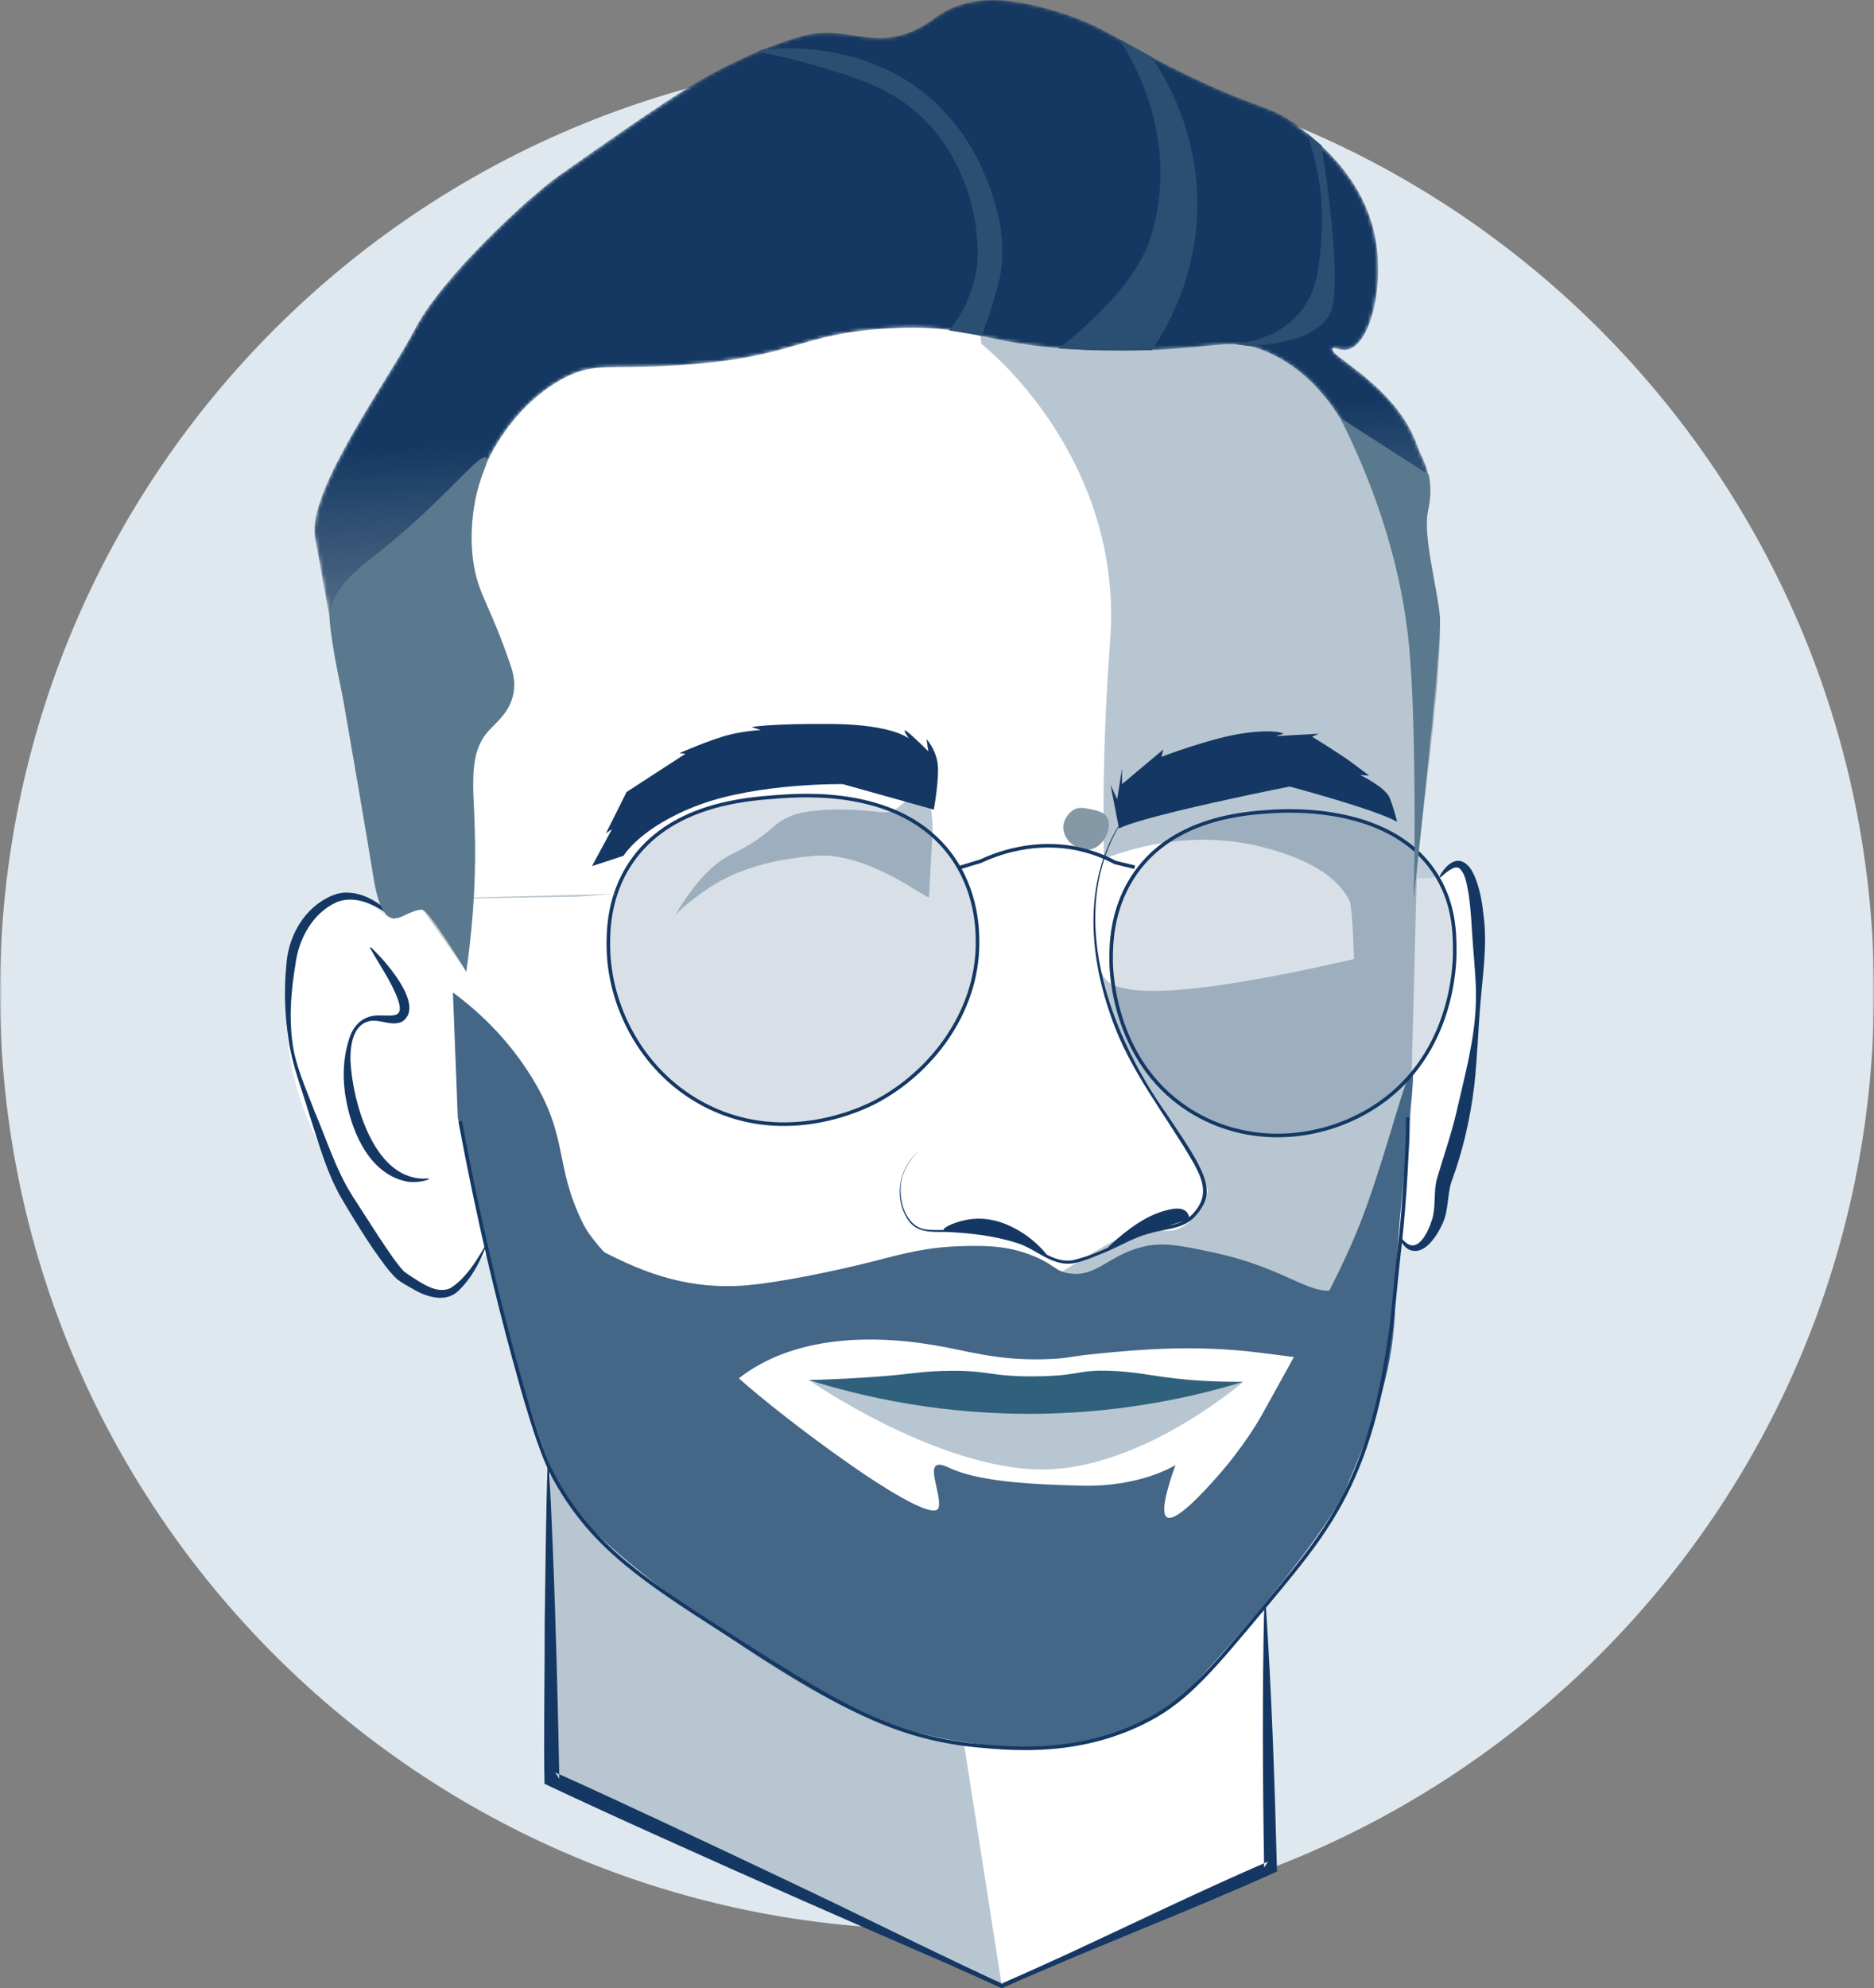
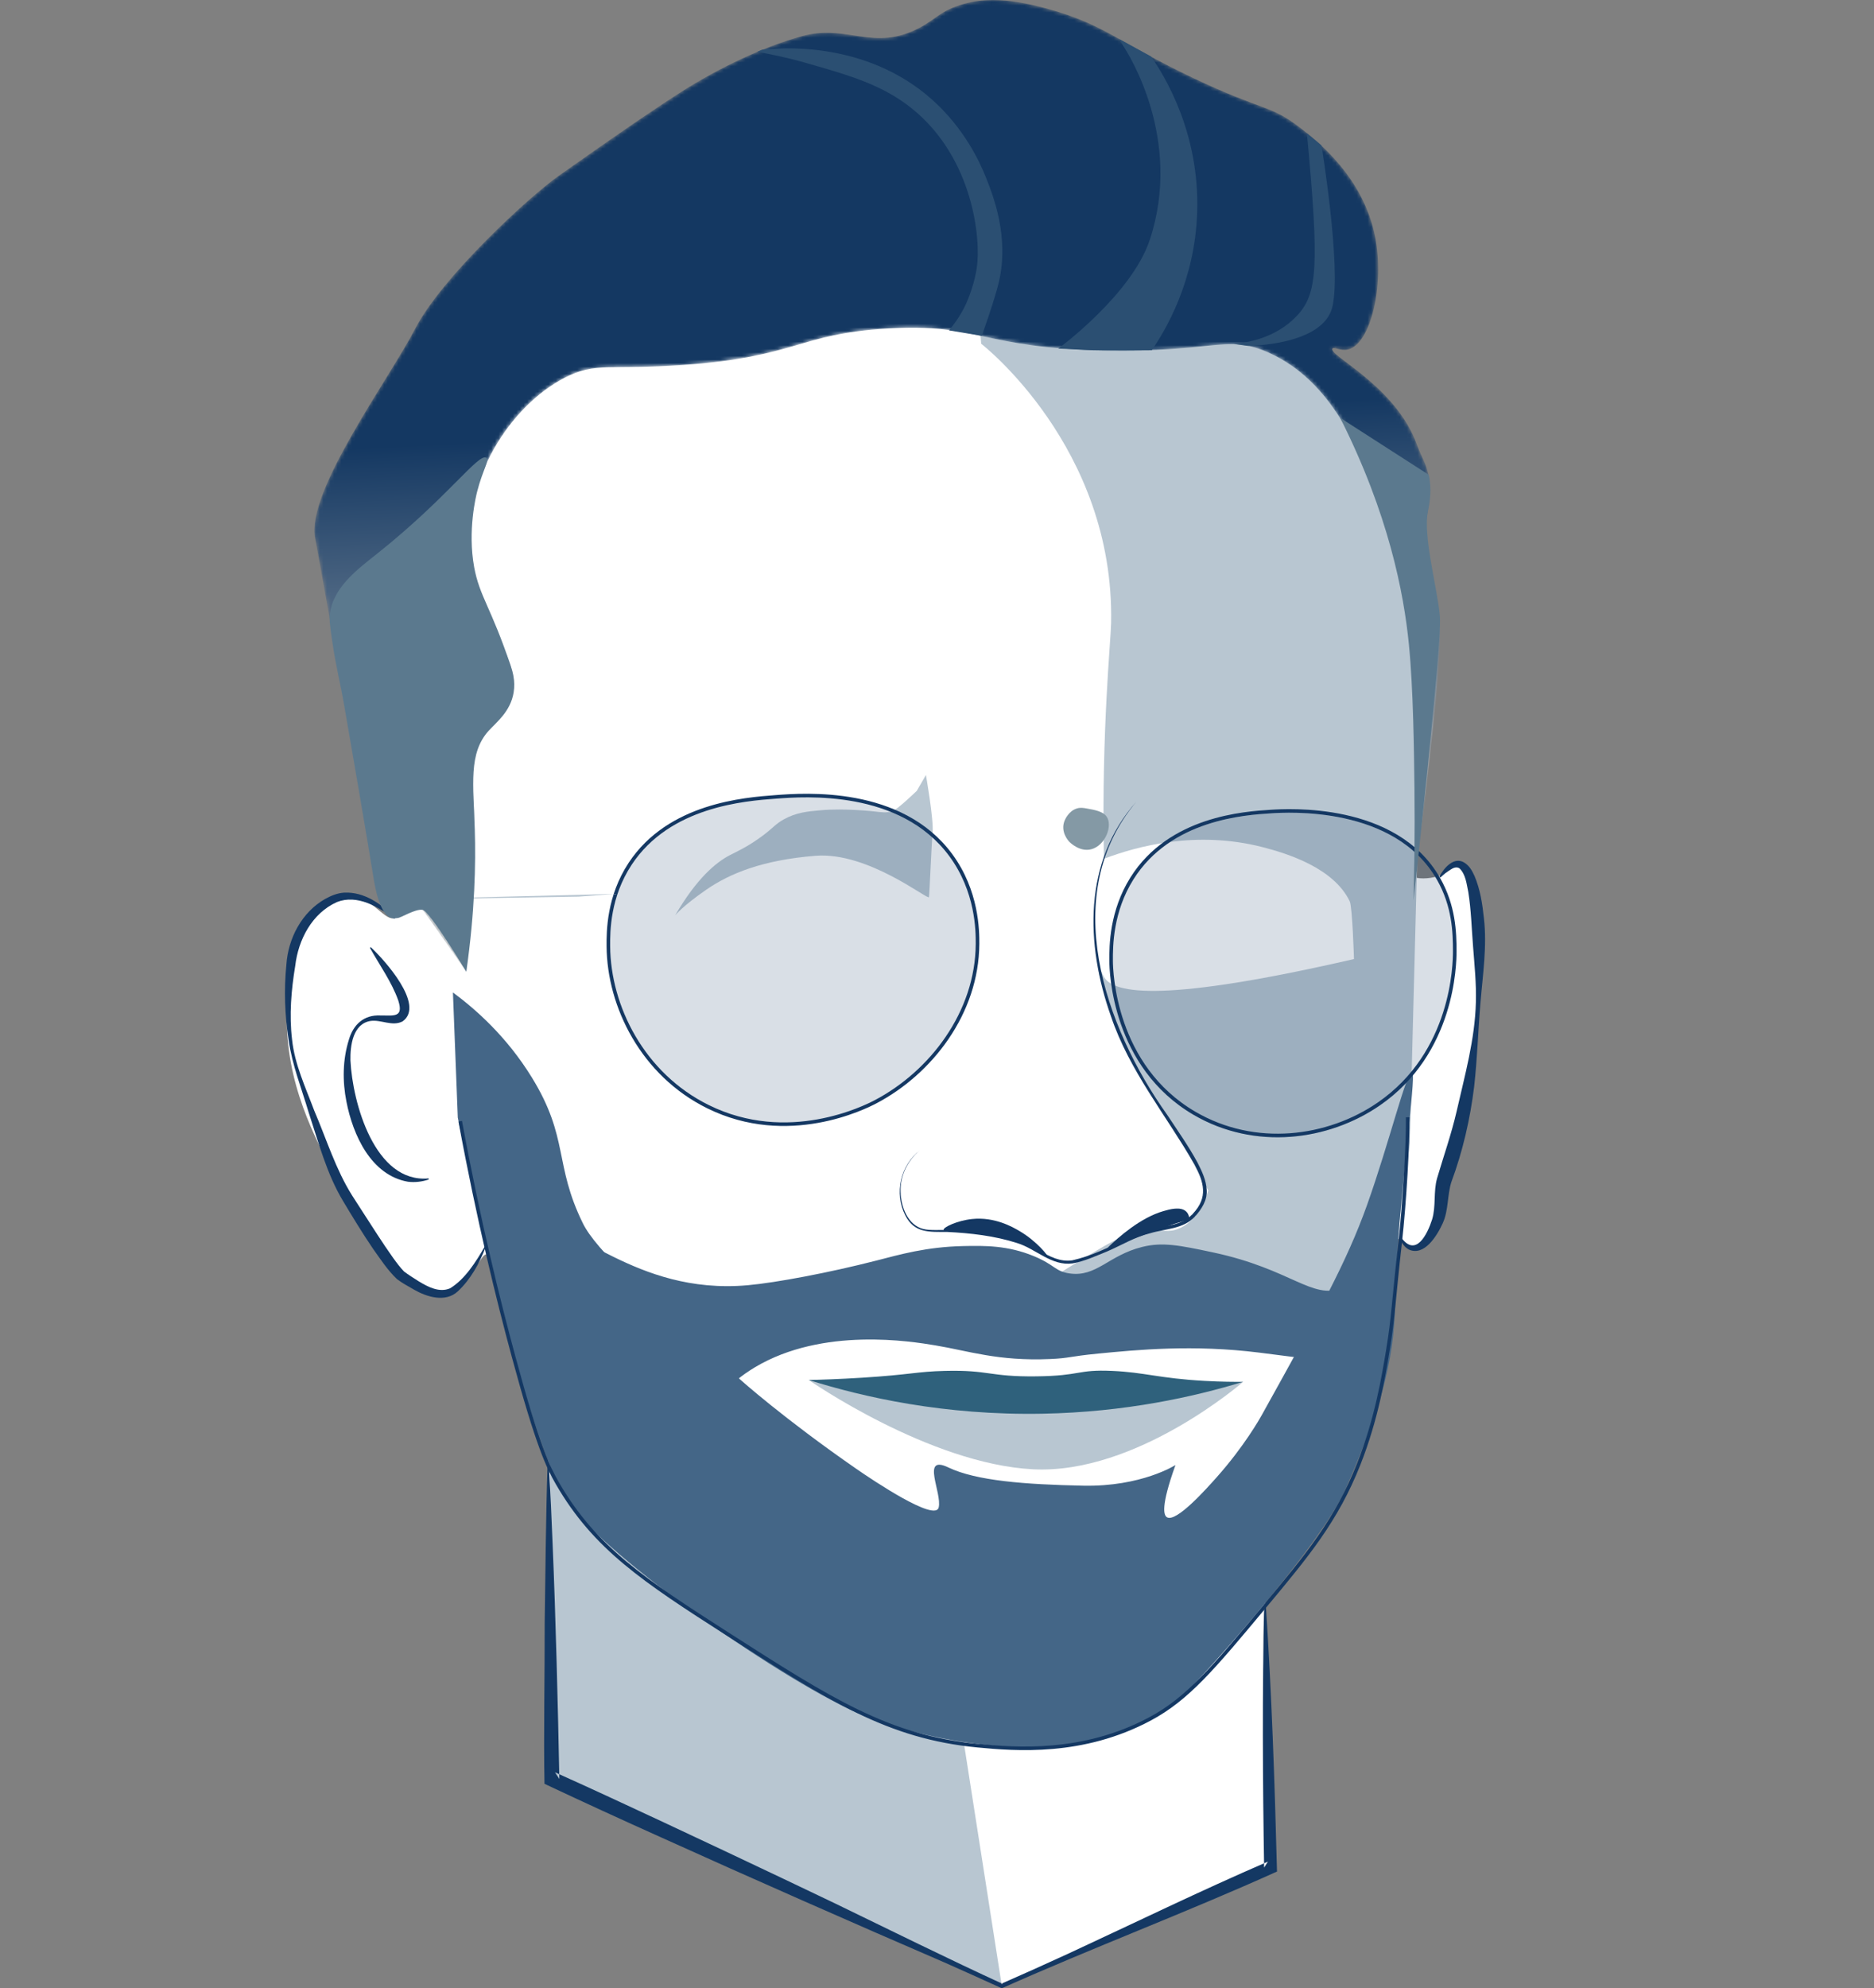
<svg xmlns="http://www.w3.org/2000/svg" xmlns:xlink="http://www.w3.org/1999/xlink" width="524.023px" height="555.757px" viewBox="0 0 524.023 555.757" version="1.1">
  <rect x="0" y="0" width="524.023" height="555.757" fill="#808080" stroke="none" />
  <title>Group 69</title>
  <defs>
    <polygon id="path-1" points="0 0 524.023 0 524.023 524.024 0 524.024" />
    <path d="M189.6,0 C186.279,0.015 183.341,0.508 180.504,1.423 L180.504,1.423 C174.025,3.512 173.434,6.075 167.007,8.809 L167.007,8.809 C160.805,11.447 155.887,10.676 150.811,9.904 L150.811,9.904 C146.446,9.241 141.963,8.578 136.446,10.082 L136.446,10.082 C125.241,13.138 112.761,19.25 103.084,25.363 L103.084,25.363 C99.732,27.479 95.586,30.238 91.239,33.194 L91.239,33.194 C90.735,33.536 90.229,33.88 89.72,34.228 L89.72,34.228 C81.95,39.534 73.761,45.297 68.448,49.047 L68.448,49.047 C59.789,55.16 35.595,77.571 28.209,91.833 L28.209,91.833 C20.824,106.094 -2.352,137.42 0.195,150.408 L0.195,150.408 C2.742,163.397 18.022,251.514 18.022,251.514 L18.022,251.514 C18.022,251.514 21.588,256.353 23.116,256.608 L23.116,256.608 C23.782,256.719 24.98,256.007 26.226,255.296 L26.226,255.296 C27.837,254.375 29.528,253.454 30.247,254.316 L30.247,254.316 C31.52,255.844 42.471,271.633 42.471,271.633 L42.471,271.633 C45.109,244.308 45.235,228.098 43.999,218.152 L43.999,218.152 C43.606,214.995 42.381,206.864 47.055,200.834 L47.055,200.834 C49.831,197.253 52.206,197.615 54.187,195.23 L54.187,195.23 C60.574,187.542 45.137,172.609 43.49,153.464 L43.49,153.464 C41.824,134.101 54.536,113.57 69.976,105.585 L69.976,105.585 C78.659,101.095 82.611,103.464 103.084,102.019 L103.084,102.019 C134.991,99.768 135.225,93.321 160.131,91.833 L160.131,91.833 C186.264,90.272 186.111,97.364 221.762,97.945 L221.762,97.945 C232.412,98.119 239.706,97.605 245.193,97.09 L245.193,97.09 C255.205,96.151 259.199,95.213 266.585,98.454 L266.585,98.454 C287.109,107.462 294.885,131.654 301.731,152.955 L301.731,152.955 C306.873,168.956 310.338,217.105 306.654,252.109 L306.654,252.109 C306.654,252.109 316.502,184.535 314.464,171.801 L314.464,171.801 C312.427,159.067 309.879,150.917 310.39,148.37 L310.39,148.37 C313.715,131.753 310.654,130.872 308.352,124.431 L308.352,124.431 C302.401,107.783 283.426,99.327 284.667,97.436 L284.667,97.436 C284.879,97.112 285.458,97.323 286.264,97.534 L286.264,97.534 C287.016,97.73 287.964,97.926 288.997,97.69 L288.997,97.69 C295.317,96.25 299.252,79.903 296.637,66.365 L296.637,66.365 C293.381,49.504 280.435,39.442 275.754,35.804 L275.754,35.804 C267.242,29.188 265.516,31.21 245.701,21.797 L245.701,21.797 C224.586,11.766 221.048,6.858 204.954,2.442 L204.954,2.442 C198.956,0.796 194.131,0.019 189.924,0 L189.924,0 L189.6,0 Z" id="path-3" />
    <linearGradient x1="51.58%" y1="84.439%" x2="49.207%" y2="43.47%" id="linearGradient-5">
      <stop stop-color="#AAB1B6" offset="0%" />
      <stop stop-color="#143862" offset="100%" />
    </linearGradient>
  </defs>
  <g id="Page-1" stroke="none" stroke-width="1" fill="none" fill-rule="evenodd">
    <g id="Group-69">
      <g id="Group-14" transform="translate(0, 15.297)">
        <g id="Group-3">
          <mask id="mask-2" fill="white">
            <use xlink:href="#path-1" />
          </mask>
          <g id="Clip-2" />
-           <path d="M524.023,262.012 C524.023,406.717 406.716,524.024 262.011,524.024 C117.306,524.024 0,406.717 0,262.012 C0,117.307 117.306,0 262.011,0 C406.716,0 524.023,117.307 524.023,262.012" id="Fill-1" fill="#DFE8EF" mask="url(#mask-2)" />
        </g>
        <path d="M206.281,64.821 C292.025,57.212 297.219,55.063 316.301,58.709 C349.824,65.113 365.354,77.777 369.273,81.12 C375.142,86.127 386.683,95.48 392.703,111.681 C393.802,114.638 395.181,119.057 396.608,135.111 C399.401,166.537 400.798,182.25 397.288,200.308 C394.839,212.907 390.235,227.009 394.741,229.596 C396.257,230.466 399.531,230.414 402.126,229.596 C405.887,228.41 406.838,226.053 408.493,226.285 C412.068,226.786 413.179,238.551 413.332,240.292 C415.155,260.954 412.023,277.821 411.549,280.276 C409.424,291.303 407.01,298.362 405.182,309.054 C404.571,312.632 403.595,316.149 403.145,319.751 C402.653,323.689 402.665,325.875 401.108,328.664 C400.563,329.64 398.475,333.38 395.505,333.503 C392.944,333.61 391.956,330.936 390.666,330.956 C386.108,331.03 389.394,361.492 378.187,388.004 C368.606,410.67 355.145,414.573 353.483,435.628 C352.654,446.128 355.266,506.682 355.266,506.682 L280.137,539.79 L154.328,481.979 C154.328,481.979 154.328,478.923 154.328,450.144 C154.328,430.827 155.092,385.966 148.47,351.585 C147.223,345.11 139.678,334.381 135.991,335.286 C134.83,335.571 134.744,336.847 131.661,340.379 C129.162,343.243 127.409,345.252 125.04,345.982 C121.578,347.05 118.119,344.98 115.617,343.436 C111.249,340.739 108.7,337.428 102.883,328.41 C98.279,321.272 95.977,317.702 94.479,314.912 C88.042,302.922 79.726,287.431 80.217,267.797 C80.703,248.369 85.386,241.575 86.839,240.037 C88.242,238.551 91.304,235.396 95.753,234.944 C103.342,234.173 107.266,242.053 110.014,241.311 C119.287,238.805 81.503,147.172 116.636,102.513 C131.069,84.166 157.216,74.5 162.732,72.461 C176.494,67.374 186.425,66.583 206.281,64.821" id="Fill-4" fill="#FFFFFF" />
        <path d="M274.364,80.78 C274.364,80.78 311.716,109.643 310.697,158.88 C310.586,164.267 308.046,188.605 308.66,222.719 C308.675,223.568 308.69,224.269 308.699,224.739 C317.961,221.236 334.498,216.733 353.022,221.48 C360.192,223.318 372.983,227.379 377.423,236.641 C378.169,238.199 378.611,252.771 378.611,252.771 C326.045,264.87 311.372,262.654 308.66,257.694 C308.32,257.073 307.341,254.897 307.132,254.978 C306.654,255.163 309.854,267.281 315.791,279.427 C319.742,287.51 321.151,287.925 330.053,303.366 C335.473,312.767 334.92,312.56 337.863,317.458 C336.568,321.351 334.179,326.3 329.543,328.154 C326.616,329.325 325.114,328.334 320.884,328.664 C315.197,329.108 311.365,331.412 304.075,335.795 C296.063,340.612 290.222,344.124 290.833,345.982 C291.881,349.171 310.289,342.454 336.165,343.944 C350.749,344.784 369.873,345.886 374.366,356.169 C379.586,368.116 362.267,386.145 355.011,393.861 C344.976,404.531 334.074,410.901 321.394,418.309 C312.904,423.27 305.582,426.847 300.51,429.176 L301.189,454.983 L360.614,404.727 L384.044,380.957 L394.231,304.215 L397.456,179.594 L388.458,111.511 L369.612,79.422 L341.089,70.253 L291.342,68.046 L273.854,74.158 L274.364,80.78 Z" id="Fill-6" fill="#B8C6D1" />
        <polygon id="Fill-8" fill="#B8C6D1" points="157.383 392.587 219.524 429.26 267.403 458.293 280.136 539.789 154.327 481.978 153.818 389.786" />
        <path d="M126.652,262.109 L128.01,297.084 C128.01,297.084 146.686,389.447 159.93,406.085 C173.173,422.724 223.429,457.699 243.803,465.17 C264.176,472.64 286.588,473.999 296.775,472.98 C306.962,471.961 321.903,465.51 327.336,461.774 C332.769,458.039 369.57,416.385 376.234,400.992 C385.349,379.935 389.938,366.392 390.156,348.019 C390.405,326.899 395.504,289.359 395.08,285.369 C395.033,284.928 394.922,284.688 394.755,284.637 C393.278,284.18 388.593,303.785 382.261,321.533 C376.571,337.48 368.655,351.748 352.804,380.278 C352.267,381.245 347.916,388.969 340.24,397.596 C337.365,400.827 328.895,410.346 326.317,408.802 C325.417,408.262 324.49,405.926 328.694,394.201 C328.694,394.201 319.187,400.313 302.887,399.973 C286.588,399.634 273.005,398.615 265.195,394.88 C257.385,391.144 263.498,402.011 262.479,406.085 C261.476,410.096 244.435,398.715 239.388,395.219 C219.112,381.175 207.13,370.431 207.13,370.431 C180.172,346.259 166.694,334.174 162.986,326.627 C154.857,310.081 159.155,302.836 148.724,285.879 C141.606,274.308 132.845,266.691 126.652,262.109" id="Fill-10" fill="#446687" />
        <path d="M128.69,298.103 C133.812,325.814 139.361,348.213 143.631,363.979 C150.39,388.935 153.29,394.852 155.855,399.294 C166.319,417.419 180.148,426.51 203.395,441.4 C232.29,459.909 248.461,470.267 273.346,472.64 C284.047,473.661 302.791,475.208 321.564,465.17 C332.125,459.524 339.244,450.992 353.483,433.93 C365.538,419.486 373.722,409.677 379.97,393.861 C384.929,381.305 386.873,369.502 388.119,361.942 C389.613,352.874 389.672,348.354 391.515,332.06 C392.802,320.675 393.722,303.791 393.637,296.999" id="Stroke-12" stroke="#143863" />
      </g>
      <g id="Group-17" transform="translate(87.917, 0)">
        <mask id="mask-4" fill="white">
          <use xlink:href="#path-3" />
        </mask>
        <g id="Clip-16" />
        <path d="M189.6,0 C186.279,0.015 183.341,0.508 180.504,1.423 L180.504,1.423 C174.025,3.512 173.434,6.075 167.007,8.809 L167.007,8.809 C160.805,11.447 155.887,10.676 150.811,9.904 L150.811,9.904 C146.446,9.241 141.963,8.578 136.446,10.082 L136.446,10.082 C125.241,13.138 112.761,19.25 103.084,25.363 L103.084,25.363 C99.732,27.479 95.586,30.238 91.239,33.194 L91.239,33.194 C90.735,33.536 90.229,33.88 89.72,34.228 L89.72,34.228 C81.95,39.534 73.761,45.297 68.448,49.047 L68.448,49.047 C59.789,55.16 35.595,77.571 28.209,91.833 L28.209,91.833 C20.824,106.094 -2.352,137.42 0.195,150.408 L0.195,150.408 C2.742,163.397 18.022,251.514 18.022,251.514 L18.022,251.514 C18.022,251.514 21.588,256.353 23.116,256.608 L23.116,256.608 C23.782,256.719 24.98,256.007 26.226,255.296 L26.226,255.296 C27.837,254.375 29.528,253.454 30.247,254.316 L30.247,254.316 C31.52,255.844 42.471,271.633 42.471,271.633 L42.471,271.633 C45.109,244.308 45.235,228.098 43.999,218.152 L43.999,218.152 C43.606,214.995 42.381,206.864 47.055,200.834 L47.055,200.834 C49.831,197.253 52.206,197.615 54.187,195.23 L54.187,195.23 C60.574,187.542 45.137,172.609 43.49,153.464 L43.49,153.464 C41.824,134.101 54.536,113.57 69.976,105.585 L69.976,105.585 C78.659,101.095 82.611,103.464 103.084,102.019 L103.084,102.019 C134.991,99.768 135.225,93.321 160.131,91.833 L160.131,91.833 C186.264,90.272 186.111,97.364 221.762,97.945 L221.762,97.945 C232.412,98.119 239.706,97.605 245.193,97.09 L245.193,97.09 C255.205,96.151 259.199,95.213 266.585,98.454 L266.585,98.454 C287.109,107.462 294.885,131.654 301.731,152.955 L301.731,152.955 C306.873,168.956 310.338,217.105 306.654,252.109 L306.654,252.109 C306.654,252.109 316.502,184.535 314.464,171.801 L314.464,171.801 C312.427,159.067 309.879,150.917 310.39,148.37 L310.39,148.37 C313.715,131.753 310.654,130.872 308.352,124.431 L308.352,124.431 C302.401,107.783 283.426,99.327 284.667,97.436 L284.667,97.436 C284.879,97.112 285.458,97.323 286.264,97.534 L286.264,97.534 C287.016,97.73 287.964,97.926 288.997,97.69 L288.997,97.69 C295.317,96.25 299.252,79.903 296.637,66.365 L296.637,66.365 C293.381,49.504 280.435,39.442 275.754,35.804 L275.754,35.804 C267.242,29.188 265.516,31.21 245.701,21.797 L245.701,21.797 C224.586,11.766 221.048,6.858 204.954,2.442 L204.954,2.442 C198.956,0.796 194.131,0.019 189.924,0 L189.924,0 L189.6,0 Z" id="Fill-15" fill="url(#linearGradient-5)" mask="url(#mask-4)" />
      </g>
      <g id="Group-68" transform="translate(79.687, 10.931)">
        <path d="M229.68,217.214 C231.606,219.742 229.398,225.435 225.449,226.452 C222.195,227.29 219.47,224.513 219.296,224.331 C219.069,224.091 216.751,221.566 217.994,218.476 C218.132,218.135 219.143,215.727 221.475,215.032 C222.453,214.74 223.243,214.875 224.436,215.094 C226.481,215.468 228.651,215.864 229.68,217.214" id="Fill-18" fill="#8499A5" />
-         <path d="M269.212,85.741 C269.212,85.741 290.35,85.741 292.896,74.79 C295.444,63.839 289.84,29.712 289.84,29.712 L285.766,26.338 C290.146,38.76 290.275,49.096 289.84,55.307 C289.255,63.686 288.729,71.205 282.965,77.337 C276.916,83.771 268.648,84.904 265.264,85.168 C265.264,85.168 266.856,85.423 267.811,85.55 C268.766,85.677 269.212,85.741 269.212,85.741" id="Fill-20" fill="#2B4F72" />
+         <path d="M269.212,85.741 C269.212,85.741 290.35,85.741 292.896,74.79 C295.444,63.839 289.84,29.712 289.84,29.712 L285.766,26.338 C289.255,63.686 288.729,71.205 282.965,77.337 C276.916,83.771 268.648,84.904 265.264,85.168 C265.264,85.168 266.856,85.423 267.811,85.55 C268.766,85.677 269.212,85.741 269.212,85.741" id="Fill-20" fill="#2B4F72" />
        <path d="M233.303,0 L242.216,4.881 C245.839,10.133 255.813,26.049 255.078,48.431 C254.441,67.801 246.129,81.511 242.386,86.972 C242.386,86.972 227.955,87.141 223.88,86.887 C219.805,86.632 216.24,86.505 216.24,86.505 C216.24,86.505 236.741,71.479 241.835,56.071 C251.038,28.23 236.104,4.415 234.322,1.783" id="Fill-22" fill="#2B4F72" />
        <path d="M133.385,2.971 C137.947,2.462 162.187,0.205 180.925,16.893 C189.847,24.839 194.197,34.121 195.992,38.626 C197.975,43.6 202.623,55.267 199.601,67.998 C198.382,73.134 194.846,82.939 194.846,82.939 C191.79,82.43 188.734,81.92 185.678,81.411 C186.893,79.975 188.529,77.806 190.008,74.917 C190.008,74.917 192.528,69.991 193.446,63.966 C194.661,55.991 192.498,33.49 175.619,19.652 C167.287,12.821 157.842,10.128 145.694,6.664 C140.143,5.081 135.404,4.138 132.027,3.565 C132.479,3.367 132.932,3.169 133.385,2.971" id="Fill-24" fill="#2B4F72" />
        <path d="M322.791,234.093 C324.058,231.731 326.916,228.274 329.9,230.259 C331.372,231.25 332.008,232.613 332.611,233.881 C334.224,237.636 334.831,241.71 335.253,245.693 C336.166,253.572 334.936,261.481 334.298,269.291 C333.639,277.107 333.4,284.981 332.528,292.79 C331.409,301.865 329.334,310.914 326.14,319.499 C324.97,323.234 325.401,327.371 323.73,331.007 C322.201,334.38 318.567,340.412 314.185,338.295 C312.826,337.496 312.128,336.227 311.65,334.99 L312.004,334.805 C316.177,340.767 319.442,334.07 320.763,329.95 C321.906,326.202 321.087,322.21 322.16,318.415 C324.007,312.144 326.125,306.179 327.609,299.783 C329.896,289.713 332.75,279.607 333.01,269.222 C333.164,264.029 332.615,258.827 332.228,253.686 C331.818,248.554 331.688,243.396 330.894,238.436 C330.402,236.11 330.177,233.451 328.409,231.77 C327.667,231.315 326.893,231.566 326.087,232.015 C325.041,232.59 324.062,233.459 323.106,234.34 L322.791,234.093 Z" id="Fill-26" fill="#143863" />
        <path d="M30.561,245.869 C26.052,242.47 20.161,239.002 14.545,241.202 C7.6,244.306 3.732,251.663 2.871,259.012 C1.75,265.813 1.153,272.81 1.988,279.688 C2.719,286.615 5.758,293.015 8.204,299.557 C11.636,307.548 14.162,315.88 18.76,323.199 C18.76,323.197 21.595,327.603 21.595,327.603 C24.435,331.973 27.199,336.389 30.208,340.622 C31.201,341.995 32.256,343.416 33.309,344.478 C34.258,345.221 36.228,346.485 37.412,347.221 C40.056,348.82 43.187,350.462 46.189,349.164 C50.36,346.599 53.357,341.824 55.826,337.555 C55.826,337.555 56.102,337.673 56.102,337.673 C54.358,342.238 51.916,346.673 48.308,350.046 C44.844,353.221 39.627,351.582 36.071,349.538 C34.285,348.452 33.174,347.988 31.352,346.628 C28.599,344.009 26.783,341.12 24.633,338.137 C21.77,333.947 18.852,329.139 16.234,324.769 C11.671,317.168 9.404,308.445 6.655,300.104 C4.665,293.375 2.019,286.801 1.024,279.824 C-0.058,272.841 -0.309,265.726 0.396,258.678 C0.893,251.347 4.68,244.078 11.196,240.361 C12.827,239.444 14.691,238.68 16.571,238.577 C22.187,238.303 27.093,241.786 30.771,245.655 C30.771,245.655 30.561,245.869 30.561,245.869" id="Fill-28" fill="#143863" />
        <path d="M23.993,253.818 C27.703,257.27 39.302,270.012 32.881,274.566 C29.984,276.06 26.883,274.005 23.907,274.444 C18.983,275.238 18.219,281.357 18.306,285.473 C18.891,297.365 25.123,319.815 40.145,318.452 C40.145,318.451 40.204,318.746 40.204,318.746 C38.382,319.37 36.373,319.629 34.364,319.376 C24.024,317.539 19.005,306.284 17.194,297.041 C16.05,291.314 16.114,285.278 17.871,279.681 C19.105,275.443 22.065,272.683 26.678,272.902 C30.384,272.885 33.255,273.61 31.68,268.713 C29.835,263.499 26.49,258.907 23.758,254.004 C23.758,254.004 23.993,253.818 23.993,253.818" id="Fill-30" fill="#143863" />
        <path d="M179.227,205.692 C179.227,205.692 181.434,218.087 181.095,221.821 C180.755,225.558 180.246,238.8 180.076,239.819 C179.907,240.838 163.098,227.085 148.327,228.274 C133.556,229.463 124.387,233.197 117.766,237.781 C111.144,242.365 109.107,244.912 109.107,244.912 C115.206,234.471 120.544,230.119 124.387,228.103 C126.107,227.202 129.402,225.785 133.556,222.671 C136.668,220.338 137.128,219.403 139.498,218.087 C142.946,216.173 146.09,215.867 149.854,215.54 C156.594,214.954 164.388,215.833 164.796,215.88 C166.798,216.113 168.009,216.308 169.719,215.88 C171.078,215.54 176.681,210.107 176.681,210.107 L179.227,205.692 Z" id="Fill-32" fill="#B8C6D1" />
-         <path d="M181.434,215.37 C181.434,215.37 183.132,206.032 182.453,202.127 C181.774,198.222 179.397,195.675 179.397,195.675 L179.906,199.071 C179.906,199.071 175.322,194.487 173.794,193.468 C172.266,192.449 174.473,195.505 174.473,195.505 C174.473,195.505 170.059,191.6 153.08,191.431 C136.102,191.261 130.499,192.279 130.499,192.279 L133.046,193.128 C133.046,193.128 128.801,193.298 124.047,194.487 C119.293,195.675 110.295,199.58 110.295,199.58 L111.993,199.75 L95.524,210.446 L89.751,221.992 L91.449,220.803 L85.846,231.16 L94.675,228.274 C94.675,228.274 99.429,220.124 115.898,214.012 C132.367,207.9 155.966,208.239 155.966,208.239 L181.434,215.37 Z" id="Fill-34" fill="#143863" />
-         <path d="M233.218,220.633 L230.841,208.41 L232.708,212.483 L234.067,203.825 L234.067,208.239 L245.612,198.561 L245.103,200.6 C245.103,200.6 259.365,195.166 268.363,193.977 C277.362,192.79 279.229,194.148 279.229,194.148 L277.022,194.827 L289.077,194.148 L287.209,194.996 C287.209,194.996 295.019,199.75 298.415,202.297 C301.811,204.844 303.169,205.863 303.169,205.863 L300.622,205.692 C300.622,205.692 307.753,209.089 308.941,212.144 C310.13,215.201 310.979,218.766 310.979,218.766 C304.502,215.165 280.927,208.918 280.927,208.918 C280.927,208.918 240.664,216.873 233.218,220.633" id="Fill-36" fill="#143863" />
        <path d="M96.542,230.481 C90.447,239.709 90.397,249.324 90.43,253.572 C90.562,270.38 100.009,289.368 118.274,298.394 C140.625,309.439 162.171,298.592 165.135,297.036 C180.594,288.919 193.552,272.217 193.658,252.892 C193.679,249.191 193.587,238.153 186.188,228.104 C172.264,209.194 145.292,211.208 137.29,211.805 C128.455,212.464 107.405,214.036 96.542,230.481" id="Fill-38" fill="#143863" opacity="0.162" />
        <path d="M236.845,235.092 C231.047,244.316 230.986,253.908 231.012,258.183 C231.03,261.175 231.764,287.604 254.345,300.771 C271.253,310.63 291.659,307.947 305.885,298.139 C326.703,283.788 327.104,259.131 327.101,255.439 C327.096,250.192 326.888,242.827 322.564,235.234 C310.582,214.199 280.227,216.13 275.735,216.416 C268.27,216.891 247.454,218.215 236.845,235.092" id="Fill-40" fill="#143863" opacity="0.162" />
        <path d="M96.542,230.481 C90.447,239.709 90.397,249.324 90.43,253.572 C90.562,270.38 100.009,289.368 118.274,298.394 C140.625,309.439 162.171,298.592 165.135,297.036 C180.594,288.919 193.552,272.217 193.658,252.892 C193.679,249.191 193.587,238.153 186.188,228.104 C172.264,209.194 145.292,211.208 137.29,211.805 C128.455,212.464 107.405,214.036 96.542,230.481 Z" id="Stroke-42" stroke="#143863" />
        <path d="M236.845,234.583 C231.047,243.807 230.986,253.399 231.012,257.674 C231.03,260.666 231.764,287.095 254.345,300.262 C271.253,310.121 291.659,307.438 305.885,297.63 C326.703,283.279 327.104,258.622 327.101,254.93 C327.096,249.683 326.888,242.318 322.564,234.725 C310.582,213.69 280.227,215.621 275.735,215.907 C268.27,216.382 247.454,217.706 236.845,234.583 Z" id="Stroke-44" stroke="#143863" />
        <polyline id="Fill-46" fill="#B8C6D1" points="26.252 240.583 82.153 239.692 92.213 238.928" />
-         <path d="M188.33,231.663 L194.452,229.815 C198.975,227.714 209.666,223.56 222.296,226.454 C226.2,227.349 229.494,228.735 232.139,230.145 C233.958,230.587 235.778,231.03 237.597,231.472" id="Stroke-48" stroke="#143863" />
        <path d="M238.142,213.078 C216.229,238.937 229.117,276.044 246.671,300.65 C249.576,305.057 252.651,309.366 255.19,314.066 C256.416,316.463 257.606,318.968 257.745,321.729 C257.935,324.519 256.322,327.021 254.543,329.023 C254.523,329.039 254.494,329.08 254.475,329.096 C254.457,329.137 254.626,328.898 254.587,328.787 L254.45,329.123 C251.258,332.62 246.15,332.507 241.951,333.773 C237.6,334.824 233.857,337.18 229.77,338.919 C226.64,340.159 223.591,341.615 220.24,342.205 C214.309,343.015 209.978,338.102 204.682,336.504 C198.439,334.499 191.688,333.729 185.121,333.414 C180.272,333.385 175.981,333.842 173.429,328.721 C170.352,322.663 172.102,314.725 177.53,310.619 C174.095,313.403 171.947,317.786 172.156,322.226 C172.233,326.389 174.133,331.512 178.544,332.608 C180.308,333.036 183.274,332.818 185.131,332.882 C187.357,332.912 189.586,333.058 191.797,333.328 C198.379,334.074 205.24,335.089 211.013,338.64 C213.849,340.329 216.808,341.833 220.128,341.357 C225.478,340.166 230.497,337.68 235.394,335.224 C237.42,334.229 239.548,333.493 241.702,332.879 C244.869,331.897 248.266,331.774 251.233,330.348 C252.171,329.867 253.007,329.211 253.754,328.448 L253.617,328.784 C253.642,328.507 253.792,328.419 253.909,328.279 C258.187,323.723 256.972,319.568 254.321,314.522 C246.43,300.852 236.099,288.366 230.98,273.171 C223.838,253.065 223.144,229.823 238.142,213.078" id="Fill-50" fill="#143863" />
        <path d="M229.992,337.869 C233.117,334.826 239.196,329.456 245.612,327.597 C247.309,327.105 250.508,326.178 252.064,327.767 C252.685,328.401 252.864,329.252 252.913,329.889 C251.498,330.314 250.083,330.738 248.668,331.163 C242.442,333.398 236.218,335.634 229.992,337.869" id="Fill-52" fill="#143863" />
        <path d="M211.316,339.397 C213.166,340.483 213.314,340.547 213.353,340.501 C213.579,340.234 210.333,336.088 205.458,333.2 C203.494,332.037 198.453,329.14 192.13,329.804 C188.003,330.238 184.009,332.117 184.151,332.86 C184.227,333.26 185.472,333.196 188.31,333.37 C188.31,333.37 194.678,333.76 202.657,335.577 C205.418,336.205 206.507,336.609 207.58,337.19 C208.233,337.543 208.789,337.913 211.316,339.397" id="Fill-54" fill="#143863" />
        <path d="M107.748,393.388 C88.755,395.124 64.268,343.713 73.622,335.067 C80.326,328.871 97.334,351.187 129.396,348.311 C137.347,347.597 152.172,344.8 165.305,341.434 C171.998,339.719 179.332,337.579 189.753,337.359 C195.681,337.235 202.091,337.164 209.364,340.161 C215.275,342.596 215.316,344.404 219.296,345 C226.936,346.142 230.182,339.988 239.67,337.614 C245.358,336.191 250.071,337.125 259.535,339.142 C281.488,343.822 287.173,352.478 295.698,349.075 C304.346,345.623 305.671,333.852 306.904,334.303 C308.729,334.971 306.499,361.001 291.878,367.666 C287.942,369.46 286.547,368.913 272.523,367.156 C253.975,364.833 238.326,366.354 227.445,367.411 C219.05,368.227 219.556,368.693 213.948,368.939 C199.395,369.577 191.097,366.652 181.859,365.119 C175.215,364.016 150.418,359.901 131.433,371.231 C115.944,380.476 116.791,392.562 107.748,393.388" id="Fill-56" fill="#446687" />
        <path d="M146.459,374.797 C146.459,374.797 180.076,398.227 209.109,399.755 C238.142,401.283 267.939,375.306 267.939,375.306 C267.939,375.306 228.719,381.928 217.259,383.201 C205.798,384.475 146.459,374.797 146.459,374.797" id="Fill-58" fill="#B8C6D1" />
        <path d="M146.459,374.797 C149.819,374.721 155.01,374.558 161.357,374.16 C175.092,373.3 176.59,372.449 184.532,372.25 C196.971,371.94 196.894,373.939 210.128,373.778 C222.773,373.625 221.412,371.817 231.266,372.25 C240.436,372.654 244.36,374.341 257.242,375.052 C261.817,375.304 265.558,375.325 267.939,375.306 C254.139,379.518 234.979,383.783 211.91,384.22 C184.254,384.744 161.637,379.563 146.459,374.797" id="Fill-60" fill="#2F617C" />
        <path d="M56.304,117.066 C57.221,117.82 55.309,120.382 53.758,126.404 C53.434,127.658 51.022,137.386 52.909,147.627 C54.419,155.821 57.628,158.81 63.096,175.132 C63.617,176.689 64.472,179.342 63.944,182.602 C63.073,187.981 59.089,190.977 56.984,193.299 C51.258,199.612 52.692,208.348 53.078,220.973 C53.37,230.515 53.11,243.834 50.702,260.703 C50.702,260.703 40.514,243.724 38.477,243.385 C36.439,243.045 32.365,245.677 31.346,245.677 C31.037,245.677 30.573,245.856 29.995,245.733 C26.448,244.981 25.106,236.642 24.724,234.217 C24.724,234.216 22.961,223.037 16.575,186.338 C15.407,179.622 14.39,176.064 13.277,168.754 C12.395,162.971 12.438,161.911 12.5,161.21 C13.198,153.36 20.199,148.27 25.913,143.722 C45.559,128.083 54.295,115.415 56.304,117.066" id="Fill-62" fill="#5B798E" />
        <path d="M295.062,105.86 C303.315,111.166 311.569,116.471 319.823,121.777 C320.343,124.092 320.613,127.369 319.638,131.837 C318.11,138.84 322.312,153.612 322.949,161.379 C323.586,169.147 315.564,240.71 315.564,240.71 C315.783,233.119 315.983,222.335 315.834,209.385 C315.717,199.159 315.517,181.708 314.29,169.274 C312.852,154.709 308.593,132.738 295.062,105.86" id="Fill-64" fill="#5B798E" />
        <path d="M274.251,437.443 C275.916,462.331 276.754,487.261 277.396,512.192 C252.081,523.619 226.057,533.393 200.696,544.715 C200.696,544.715 200.445,544.826 200.445,544.826 L200.195,544.711 C194.95,542.308 189.685,539.95 184.412,537.607 C160.259,527.192 129.352,513.583 105.233,502.669 C94.302,497.766 83.411,492.769 72.57,487.668 C72.296,474.408 72.67,455.987 72.626,442.558 C72.801,429.774 72.989,411.373 73.422,398.739 C73.422,398.739 73.822,398.734 73.822,398.734 C74.215,406.03 74.546,413.328 74.839,420.627 C75.699,441.019 76.336,466.038 76.719,486.321 C76.719,486.321 75.508,484.456 75.508,484.456 C80.772,486.818 86.025,489.202 91.258,491.631 C109.083,499.863 136.141,512.626 153.887,521.138 C168.363,528.149 186.156,536.942 200.705,543.601 C200.705,543.601 200.204,543.597 200.204,543.597 C206.468,540.847 212.715,538.057 218.928,535.189 C237.553,526.56 256.011,517.555 274.86,509.416 C274.86,509.416 273.796,511.085 273.796,511.085 C273.717,504.951 273.591,498.817 273.55,492.682 C273.435,480.411 273.404,468.139 273.523,455.866 C273.633,449.728 273.658,443.591 273.851,437.451 L274.251,437.443 Z" id="Fill-66" fill="#143863" />
      </g>
    </g>
  </g>
</svg>